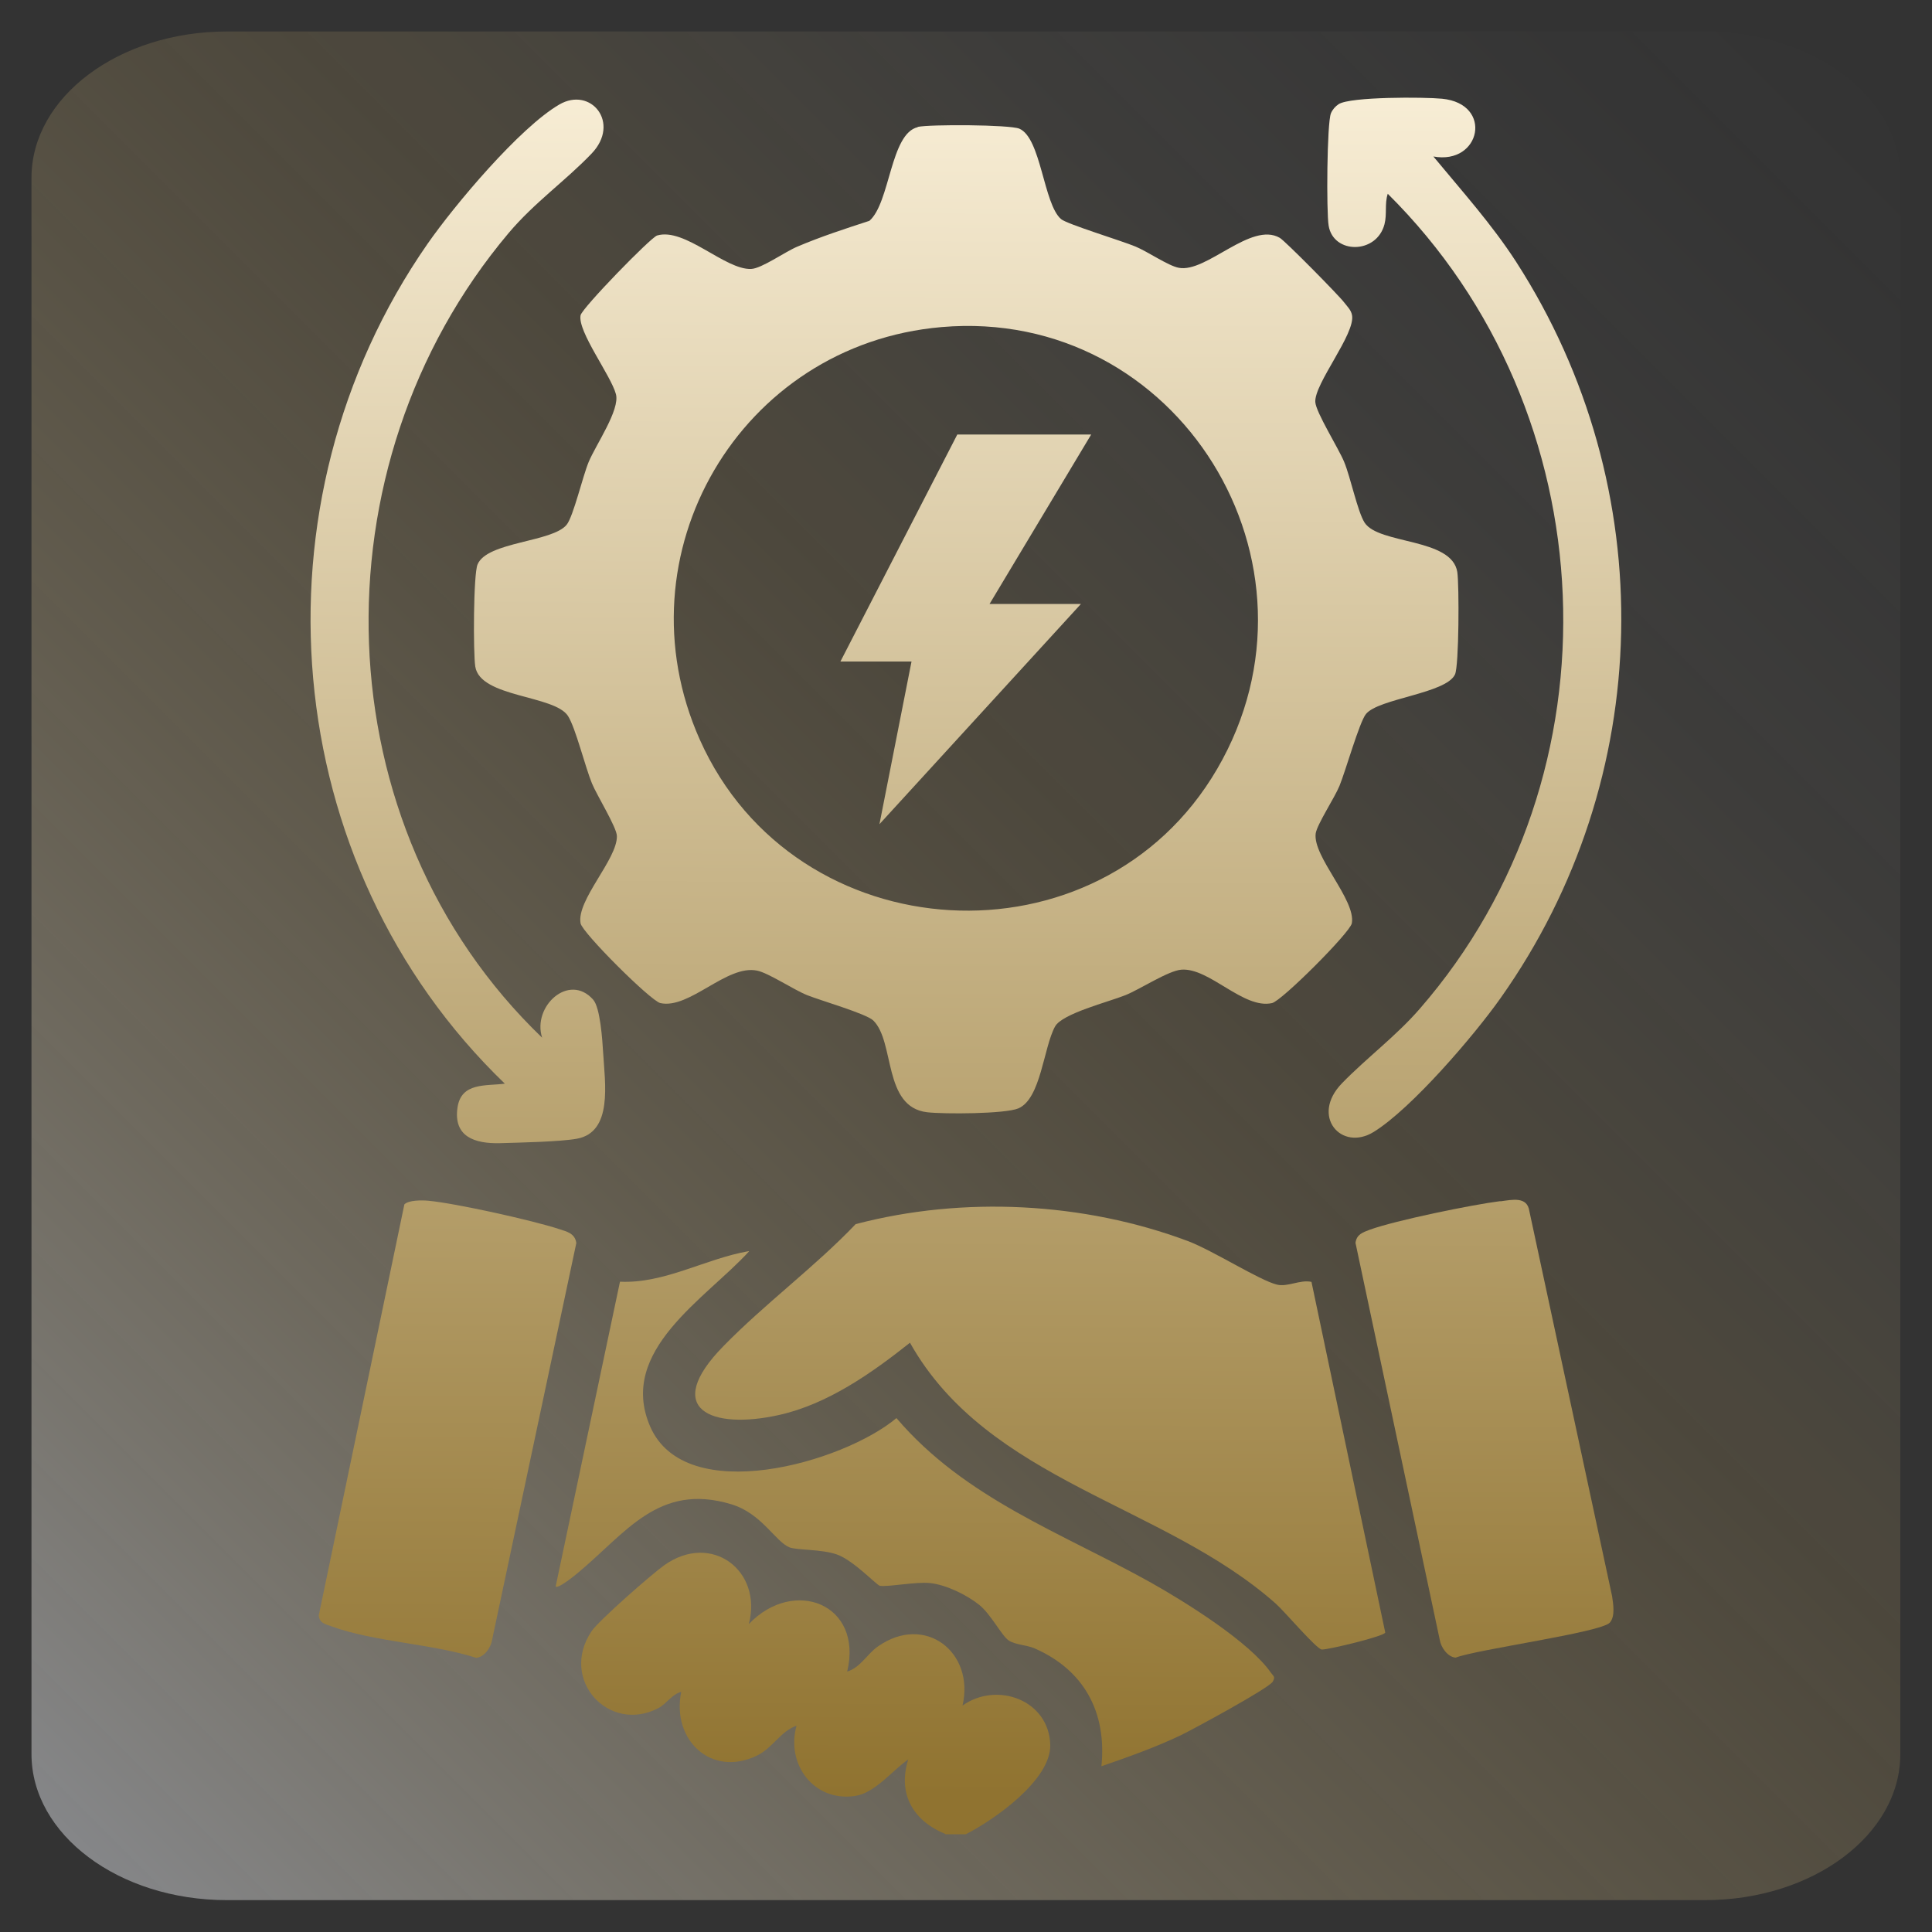
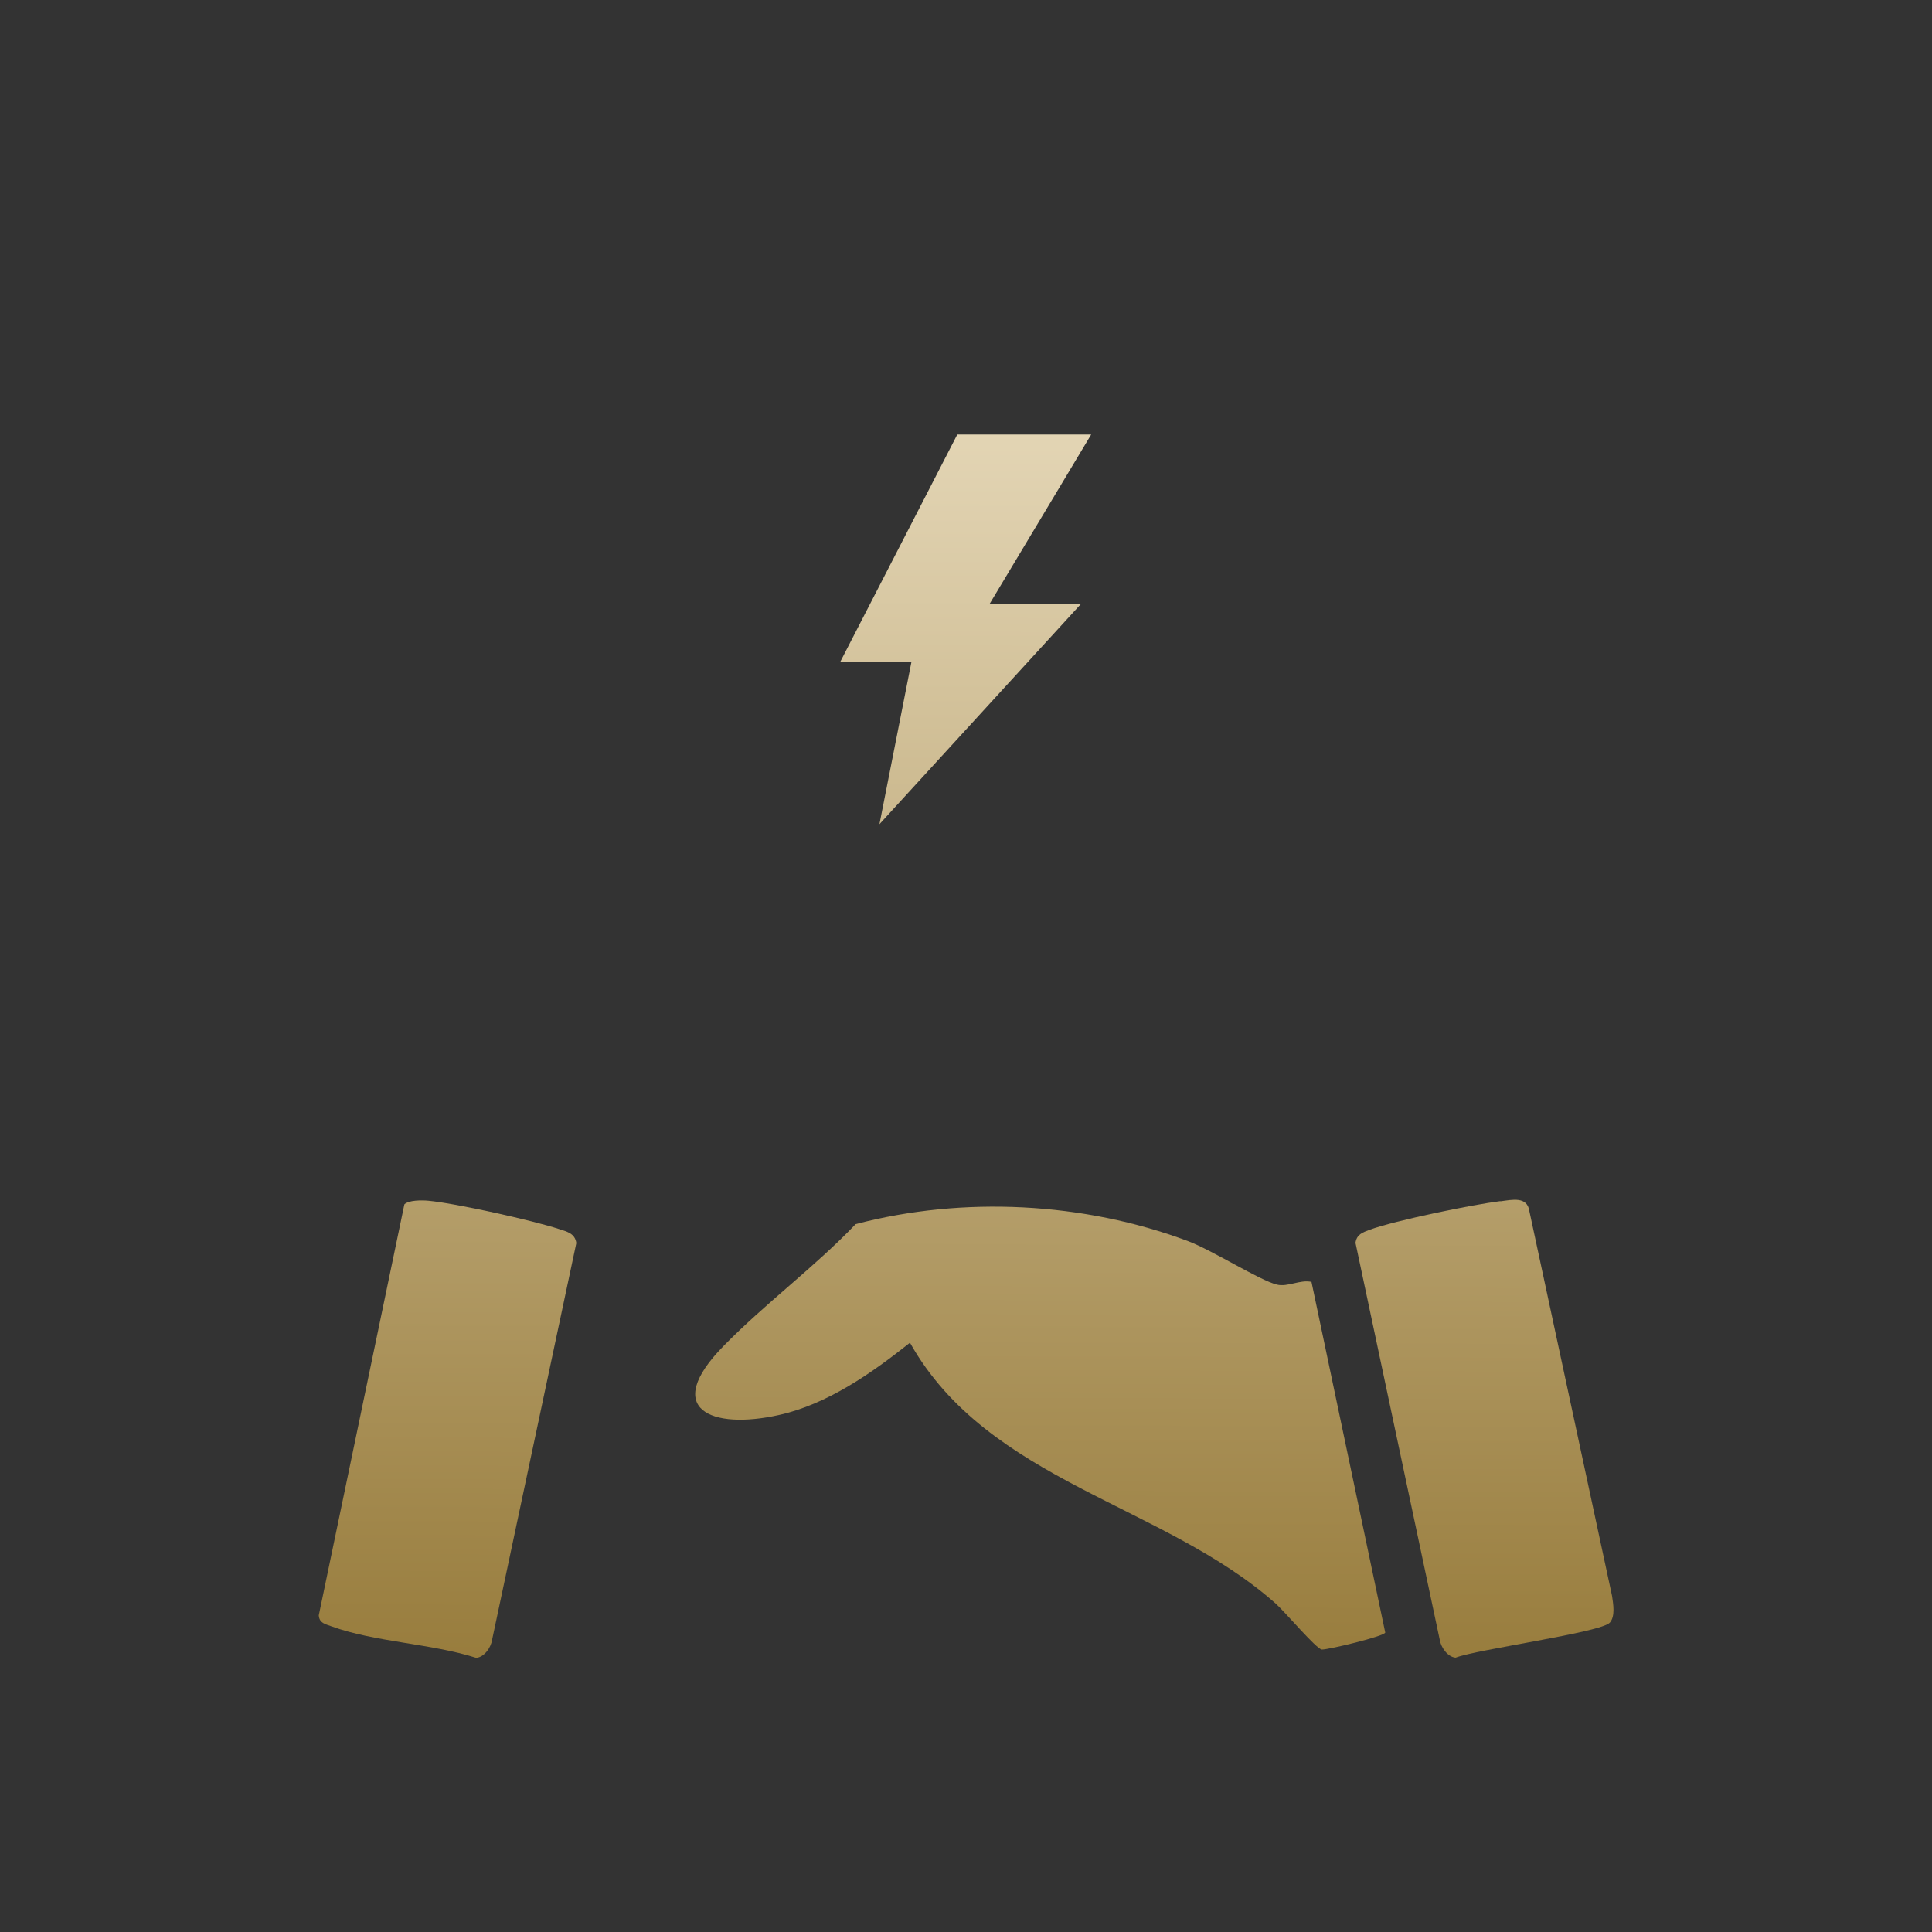
<svg xmlns="http://www.w3.org/2000/svg" xmlns:xlink="http://www.w3.org/1999/xlink" id="Layer_1" data-name="Layer 1" viewBox="0 0 100 100">
  <rect x="0" y="0" width="100" height="100" fill="#333333" stroke="none" />
  <defs>
    <style>
      .cls-1 {
        fill: url(#linear-gradient-2);
      }

      .cls-2 {
        fill: url(#linear-gradient-10);
      }

      .cls-3 {
        fill: url(#linear-gradient-4);
      }

      .cls-4 {
        fill: url(#linear-gradient-3);
      }

      .cls-5 {
        fill: url(#linear-gradient);
        fill-opacity: .5;
      }

      .cls-6 {
        fill: url(#linear-gradient-5);
      }

      .cls-7 {
        fill: url(#linear-gradient-8);
      }

      .cls-8 {
        fill: url(#linear-gradient-7);
      }

      .cls-9 {
        fill: url(#linear-gradient-9);
      }

      .cls-10 {
        fill: url(#linear-gradient-6);
      }
    </style>
    <linearGradient id="linear-gradient" x1="99.21" y1=".79" x2=".15" y2="99.85" gradientUnits="userSpaceOnUse">
      <stop offset=".02" stop-color="#f7f7f9" stop-opacity="0" />
      <stop offset=".11" stop-color="#f7f2ea" stop-opacity=".03" />
      <stop offset=".25" stop-color="#f7e6c1" stop-opacity=".11" />
      <stop offset=".41" stop-color="#f7d380" stop-opacity=".25" />
      <stop offset=".42" stop-color="#f8d27c" stop-opacity=".25" />
      <stop offset=".49" stop-color="#f5d386" stop-opacity=".32" />
      <stop offset=".64" stop-color="#f0d8a1" stop-opacity=".49" />
      <stop offset=".84" stop-color="#e7dfcc" stop-opacity=".76" />
      <stop offset="1" stop-color="#e0e6f3" />
    </linearGradient>
    <linearGradient id="linear-gradient-2" x1="42.52" y1="-1.58" x2="42.2" y2="92.86" gradientUnits="userSpaceOnUse">
      <stop offset="0" stop-color="#fff6e1" />
      <stop offset="1" stop-color="#907330" />
    </linearGradient>
    <linearGradient id="linear-gradient-3" x1="50.1" y1="-1.55" x2="49.78" y2="92.88" xlink:href="#linear-gradient-2" />
    <linearGradient id="linear-gradient-4" x1="54.11" y1="-1.54" x2="53.79" y2="92.9" xlink:href="#linear-gradient-2" />
    <linearGradient id="linear-gradient-5" x1="47.64" y1="-1.56" x2="47.33" y2="92.87" xlink:href="#linear-gradient-2" />
    <linearGradient id="linear-gradient-6" x1="77.09" y1="-1.46" x2="76.77" y2="92.97" xlink:href="#linear-gradient-2" />
    <linearGradient id="linear-gradient-7" x1="23.41" y1="-1.64" x2="23.09" y2="92.79" xlink:href="#linear-gradient-2" />
    <linearGradient id="linear-gradient-8" x1="23.86" y1="-1.64" x2="23.54" y2="92.79" xlink:href="#linear-gradient-2" />
    <linearGradient id="linear-gradient-9" x1="76.38" y1="-1.46" x2="76.07" y2="92.97" xlink:href="#linear-gradient-2" />
    <linearGradient id="linear-gradient-10" x1="50.09" y1="-1.55" x2="49.77" y2="92.88" xlink:href="#linear-gradient-2" />
  </defs>
-   <path class="cls-5" d="M11.74,1.63h76.51c5.59,0,10.11,3.39,10.11,7.56v81.6c0,4.18-4.53,7.56-10.11,7.56H11.74c-5.59,0-10.11-3.39-10.11-7.56V9.2C1.63,5.02,6.16,1.63,11.74,1.63Z" />
  <g>
-     <path class="cls-1" d="M48.94,94.93c-1.67-.68-2.49-2.07-1.93-3.86-.84.58-1.72,1.74-2.76,1.89-2.14.31-3.58-1.66-3.02-3.64-.83.29-1.23,1.15-2.05,1.55-2.38,1.15-4.43-.83-3.92-3.3-.49.13-.76.62-1.18.84-2.55,1.34-5.15-1.46-3.46-3.98.38-.56,3.12-2.96,3.77-3.42,2.45-1.73,5.09.3,4.37,3.05,2.33-2.44,5.93-1.04,5.09,2.46.69-.21,1.04-.92,1.59-1.3,2.45-1.72,5.02.31,4.38,3.06,1.79-1.27,4.48-.28,4.54,2.03.05,1.81-2.89,3.88-4.37,4.63h-1.05Z" />
-     <path class="cls-4" d="M47.49,6.57c.63-.14,4.77-.12,5.27.09,1.13.48,1.25,3.9,2.16,4.68.3.26,3.13,1.12,3.85,1.42.63.26,1.7,1,2.24,1.1,1.43.28,3.74-2.41,5.23-1.55.27.15,3.05,2.97,3.33,3.34.16.21.36.39.41.66.19.96-1.96,3.55-1.9,4.5.03.53,1.2,2.39,1.49,3.09.34.82.69,2.56,1.06,3.15.74,1.14,4.52.78,4.8,2.56.1.67.09,4.85-.12,5.3-.46.99-3.96,1.24-4.61,2.05-.34.42-1.05,2.94-1.37,3.72-.25.61-1.16,1.99-1.23,2.46-.16,1.2,2.09,3.44,1.87,4.65-.09.48-3.63,4.02-4.13,4.13-1.48.33-3.24-1.84-4.69-1.73-.68.05-2.13,1.01-2.9,1.32-.87.35-3.27.95-3.64,1.62-.6,1.09-.73,3.74-1.9,4.24-.69.29-3.86.3-4.72.2-2.3-.27-1.66-3.65-2.79-4.75-.36-.35-2.72-1.03-3.42-1.31s-2-1.15-2.59-1.27c-1.57-.33-3.5,2.01-5.01,1.68-.5-.11-4.05-3.65-4.13-4.13-.22-1.2,1.91-3.32,1.88-4.52-.01-.45-1.04-2.11-1.29-2.72-.36-.88-.85-2.88-1.24-3.49-.7-1.09-4.55-.95-4.8-2.56-.11-.7-.1-4.79.12-5.29.5-1.18,3.87-1.14,4.61-2.05.35-.44.83-2.51,1.14-3.25.37-.89,1.63-2.7,1.41-3.51-.26-.97-1.99-3.24-1.83-4.08.07-.37,3.63-4.03,3.96-4.13,1.43-.43,3.52,1.79,4.87,1.73.54-.02,1.74-.88,2.38-1.15,1.22-.52,2.48-.93,3.74-1.34,1.08-.94,1.08-4.53,2.51-4.85ZM48.73,16.93c-10.43.9-16.78,11.76-12.51,21.35,4.93,11.06,20.68,11.98,26.78,1.52,6.19-10.62-2.02-23.93-14.27-22.87Z" />
    <path class="cls-3" d="M67.88,66.34l3.82,18.16c-.04.19-2.9.88-3.28.88-.26,0-1.92-1.96-2.38-2.37-5.81-5.16-14.9-6.32-18.94-13.51-1.98,1.57-4.26,3.18-6.78,3.74-3.5.78-6.09-.29-2.87-3.57,2.15-2.2,4.71-4.08,6.84-6.31,5.56-1.46,11.82-1.14,17.2.88,1.28.48,3.7,2.03,4.6,2.25.56.14,1.2-.27,1.79-.14Z" />
-     <path class="cls-6" d="M38.77,64.77c-2.21,2.43-6.82,5.13-5.12,9.06,1.83,4.23,10.01,1.87,12.75-.43,3.55,4.17,8.58,5.95,13.18,8.52,1.74.98,5.1,3.06,6.21,4.67.13.18.23.19.09.45-.18.33-4.13,2.47-4.77,2.78-1.33.63-2.71,1.12-4.1,1.6.28-2.8-.9-4.98-3.46-6.1-.41-.18-.99-.18-1.34-.41s-.92-1.35-1.51-1.83c-.64-.52-1.72-1.05-2.55-1.14-.73-.08-2.2.21-2.61.14-.16-.03-1.37-1.32-2.22-1.62-.79-.28-2.09-.22-2.46-.37-.73-.3-1.44-1.76-3.01-2.23-3.77-1.14-5.47,1.51-7.95,3.56-.17.14-1,.82-1.14.7l3.33-15.78c2.3.11,4.42-1.19,6.66-1.58Z" />
    <path class="cls-10" d="M77.66,62.18c.61-.08,1.39-.27,1.5.51l4.28,19.92c.06.41.17,1.04-.11,1.37-.41.51-6.89,1.39-7.99,1.82-.42-.04-.76-.54-.82-.93l-4.36-20.54c.06-.44.37-.54.74-.68,1.32-.48,5.31-1.3,6.76-1.48Z" />
    <path class="cls-8" d="M20.92,62.35c.21-.24.93-.23,1.25-.2,1.41.13,5.42,1.02,6.78,1.47.4.13.81.22.88.72l-4.36,20.54c-.06.4-.4.89-.82.93-2.31-.74-5.27-.82-7.49-1.63-.32-.12-.63-.16-.66-.57l4.43-21.27Z" />
-     <path class="cls-7" d="M28.06,53.71c-.52-1.62,1.39-3.38,2.64-1.97.37.41.48,2.1.52,2.77.09,1.54.51,4.09-1.36,4.43-.89.16-2.97.2-3.99.23-1.28.03-2.41-.32-2.19-1.84.19-1.32,1.47-1.11,2.45-1.24-11.79-11.36-13.33-30.05-4-43.47,1.4-2.01,4.77-6.02,6.82-7.21,1.63-.95,3.19.95,1.67,2.54-1.36,1.42-2.95,2.52-4.3,4.12-10.15,12.05-9.69,30.67,1.75,41.65Z" />
-     <path class="cls-9" d="M74.2,8.11c1.47,1.78,3.02,3.5,4.28,5.45,7.53,11.69,7.22,26.76-.81,38.1-1.37,1.94-4.61,5.72-6.57,6.93-1.67,1.03-3.29-.82-1.64-2.52,1.26-1.3,2.81-2.45,4.03-3.86,10.56-12.14,9.72-30.9-1.66-42.18-.17.52-.03,1.04-.17,1.58-.41,1.56-2.65,1.55-2.89.07-.12-.71-.09-5.32.12-5.82.08-.19.23-.36.4-.47.61-.39,4.44-.37,5.35-.28,2.67.26,2.01,3.44-.45,2.99Z" />
+     <path class="cls-9" d="M74.2,8.11Z" />
    <polygon class="cls-2" points="56.48 22.49 51.22 31.26 55.95 31.26 45.52 42.66 47.18 34.24 43.5 34.24 49.55 22.49 56.48 22.49" />
  </g>
</svg>